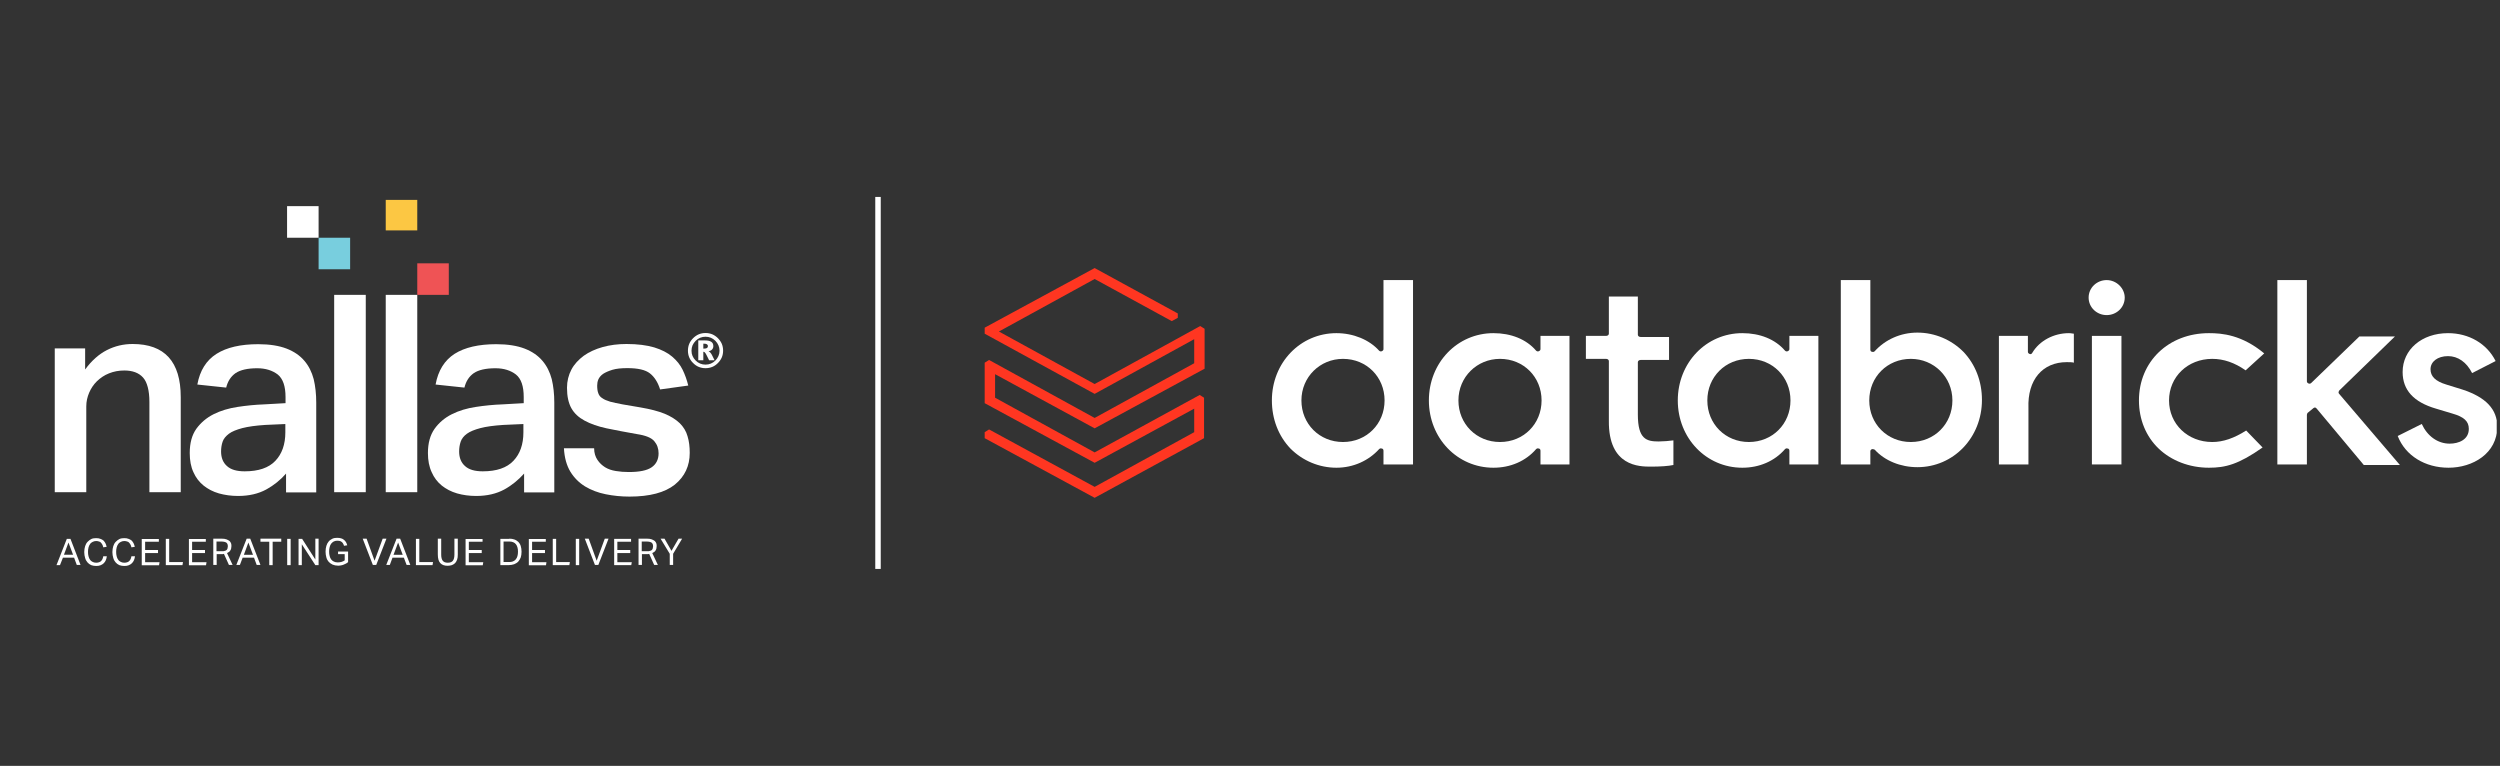
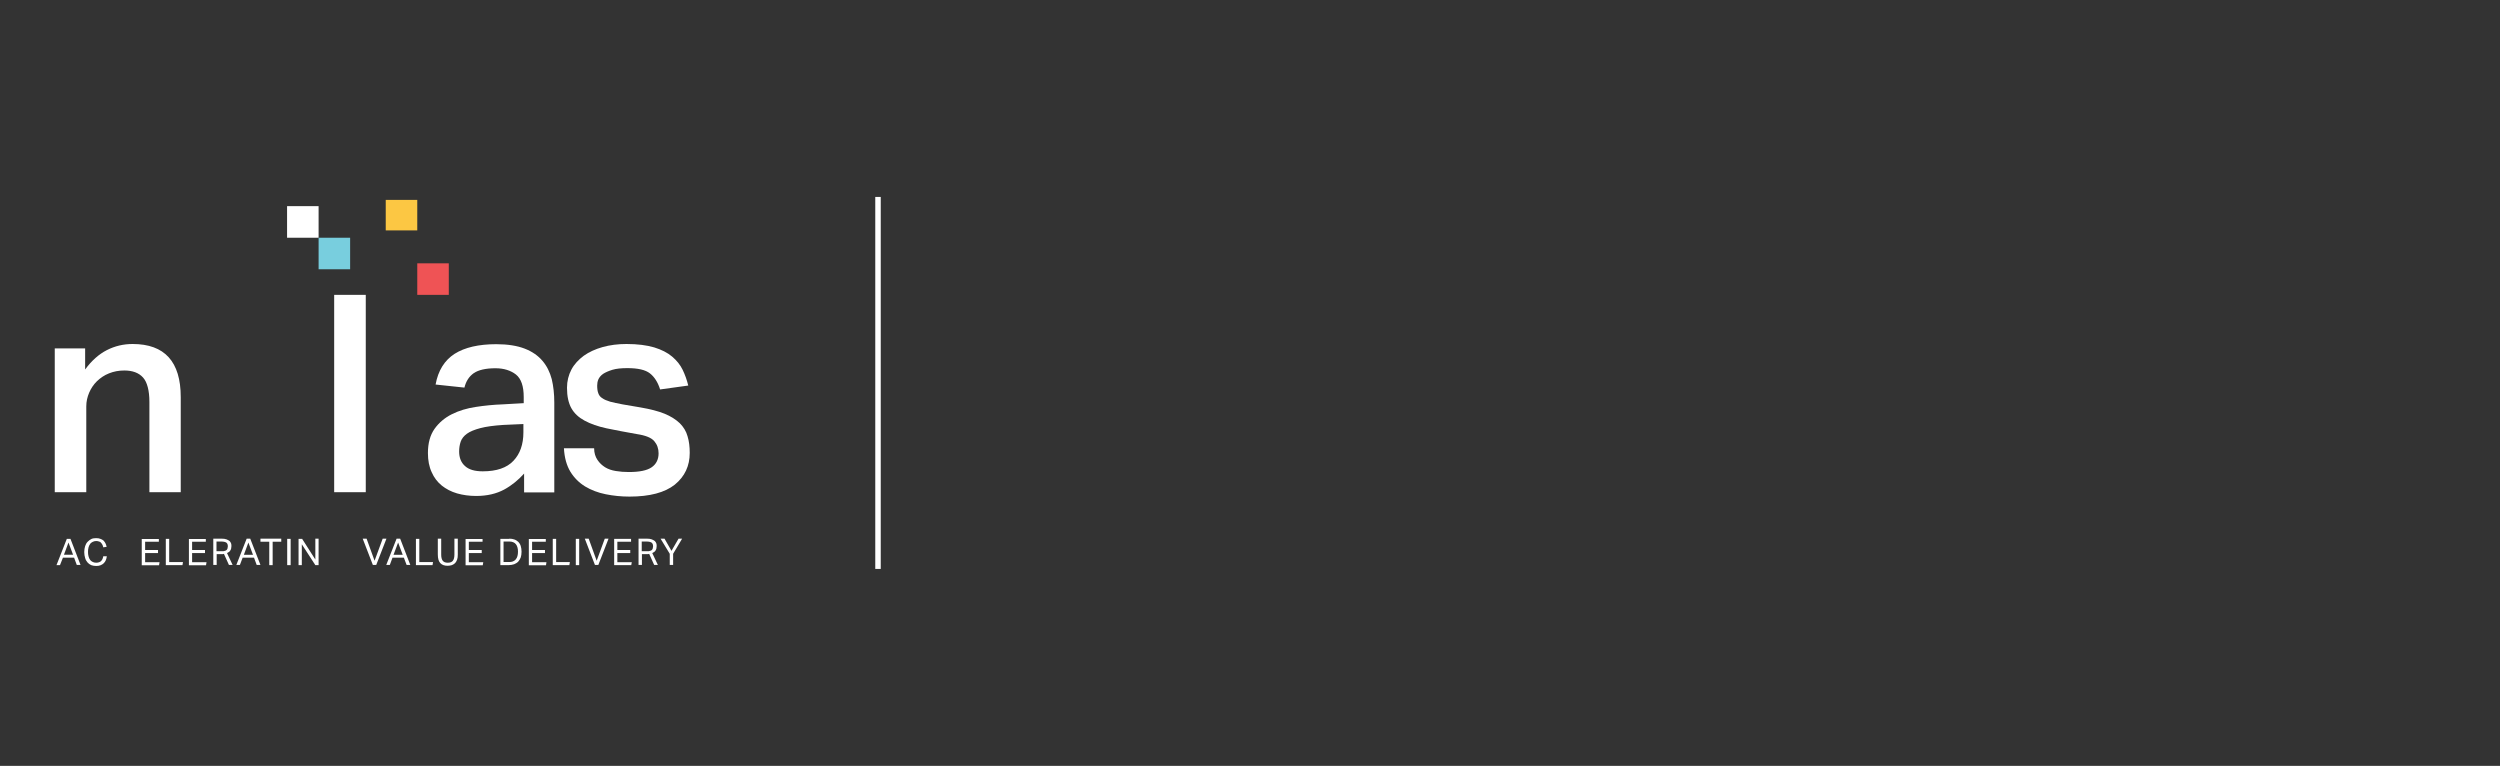
<svg xmlns="http://www.w3.org/2000/svg" width="457" height="140" viewBox="0 0 457 140" fill="none">
  <rect x="0" y="0" width="457" height="140" fill="#333333" stroke="none" />
  <path d="M15.563 67.538C16.741 65.928 18.071 64.75 19.53 64.003C20.988 63.257 22.563 62.883 24.243 62.883C30.1 62.883 33.04 66.115 33.04 72.59V89.973H27.311V73.488C27.311 71.377 26.903 69.86 26.156 69.02C25.386 68.157 24.239 67.725 22.715 67.725C21.7 67.725 20.766 67.912 19.926 68.25C19.063 68.588 18.351 69.09 17.733 69.673C17.103 70.292 16.648 70.98 16.298 71.785C15.96 72.59 15.773 73.395 15.773 74.293V89.973H10.01V63.688H15.563V67.538Z" fill="white" />
-   <path fill-rule="evenodd" clip-rule="evenodd" d="M48.661 89.483C47.238 90.253 45.535 90.662 43.516 90.662C42.28 90.662 41.101 90.498 40.016 90.195C38.931 89.88 37.998 89.39 37.228 88.772C36.423 88.118 35.793 87.313 35.361 86.322C34.895 85.33 34.685 84.152 34.685 82.822C34.685 80.99 35.081 79.532 35.886 78.388C36.703 77.268 37.753 76.37 39.048 75.717C40.355 75.063 41.813 74.632 43.423 74.387C45.033 74.142 46.643 73.978 48.288 73.92L52.196 73.698V72.59C52.196 70.607 51.73 69.242 50.773 68.46C49.805 67.725 48.568 67.317 47.016 67.317C45.22 67.317 43.925 67.632 43.05 68.215C42.186 68.833 41.626 69.708 41.346 70.852L36.073 70.292C36.54 67.725 37.718 65.858 39.585 64.68C41.444 63.506 43.983 62.918 47.203 62.918C49.28 62.918 51.018 63.198 52.383 63.723C53.744 64.252 54.829 64.995 55.638 65.952C56.443 66.885 57.003 68.028 57.341 69.3C57.652 70.607 57.808 72.034 57.808 73.582V90.008H52.29V86.567C51.298 87.71 50.085 88.702 48.661 89.483ZM44.286 78.26C43.236 78.54 42.396 78.878 41.848 79.287C41.288 79.718 40.88 80.185 40.693 80.745C40.506 81.293 40.413 81.888 40.413 82.542C40.413 83.685 40.786 84.583 41.498 85.202C42.21 85.855 43.295 86.158 44.73 86.158C47.261 86.158 49.128 85.517 50.33 84.245C51.543 82.973 52.161 81.235 52.161 79.03V77.513L48.475 77.677C46.736 77.793 45.371 77.98 44.286 78.26Z" fill="white" />
  <path d="M66.862 89.973H61.087V53.9H66.862V89.973Z" fill="white" />
-   <path d="M76.276 89.973H70.513V53.9H76.276V89.973Z" fill="white" />
+   <path d="M76.276 89.973H70.513V53.9V89.973Z" fill="white" />
  <path fill-rule="evenodd" clip-rule="evenodd" d="M92.178 89.483C90.755 90.253 89.051 90.662 87.033 90.662C85.796 90.662 84.618 90.498 83.556 90.195C82.471 89.88 81.55 89.39 80.768 88.772C79.963 88.118 79.345 87.313 78.913 86.322C78.446 85.33 78.225 84.152 78.225 82.822C78.225 80.99 78.633 79.532 79.438 78.388C80.243 77.268 81.293 76.37 82.6 75.717C83.906 75.063 85.353 74.632 86.975 74.387C88.585 74.142 90.195 73.978 91.84 73.92L95.736 73.698V72.59C95.736 70.607 95.281 69.242 94.313 68.46C93.356 67.725 92.12 67.317 90.568 67.317C88.771 67.317 87.465 67.632 86.601 68.215C85.726 68.833 85.178 69.708 84.898 70.852L79.625 70.292C80.091 67.725 81.27 65.858 83.101 64.68C84.96 63.506 87.5 62.918 90.72 62.918C92.796 62.918 94.535 63.198 95.9 63.723C97.261 64.252 98.346 64.995 99.155 65.952C99.96 66.885 100.52 68.028 100.858 69.3C101.169 70.607 101.325 72.034 101.325 73.582V90.008H95.806V86.567C94.78 87.71 93.601 88.702 92.178 89.483ZM87.803 78.26C86.753 78.54 85.913 78.878 85.353 79.287C84.805 79.683 84.396 80.185 84.21 80.745C84.023 81.293 83.93 81.888 83.93 82.542C83.93 83.685 84.303 84.583 85.015 85.202C85.726 85.855 86.811 86.158 88.246 86.158C90.778 86.158 92.645 85.517 93.846 84.245C95.06 82.973 95.678 81.235 95.678 79.03V77.513L91.991 77.677C90.253 77.793 88.865 77.98 87.803 78.26Z" fill="white" />
  <path d="M109.224 84.082C109.597 84.642 110.064 85.073 110.624 85.423C111.184 85.762 111.825 85.983 112.572 86.1C113.319 86.228 114.089 86.287 114.964 86.287C116.877 86.287 118.277 86.007 119.117 85.423C119.945 84.863 120.389 83.988 120.389 82.88C120.389 82.005 120.132 81.27 119.607 80.652C119.082 80.022 118.032 79.59 116.387 79.345C114.31 78.972 112.455 78.633 110.869 78.295C109.29 77.953 107.956 77.486 106.867 76.895C105.782 76.312 104.977 75.565 104.452 74.632C103.927 73.698 103.647 72.462 103.647 70.887C103.647 69.673 103.927 68.553 104.452 67.562C104.977 66.57 105.759 65.742 106.715 65.03C107.68 64.346 108.827 63.817 110.157 63.443C111.487 63.07 112.941 62.883 114.52 62.883C116.539 62.883 118.242 63.105 119.584 63.502C120.914 63.91 122.022 64.47 122.862 65.182C123.702 65.893 124.355 66.698 124.787 67.597C125.222 68.499 125.565 69.459 125.814 70.478L120.669 71.19C120.26 69.895 119.642 68.903 118.802 68.25C117.962 67.597 116.597 67.293 114.684 67.293C113.564 67.293 112.665 67.387 111.954 67.597C111.242 67.818 110.682 68.063 110.25 68.343C109.819 68.647 109.539 68.997 109.375 69.37C109.224 69.732 109.165 70.105 109.165 70.478C109.165 71.038 109.224 71.54 109.375 71.902C109.504 72.275 109.749 72.59 110.122 72.8C110.46 73.057 110.962 73.243 111.545 73.43C112.175 73.582 112.91 73.768 113.809 73.92L117.099 74.48C118.86 74.783 120.319 75.157 121.474 75.623C122.617 76.09 123.55 76.685 124.262 77.362C124.939 78.038 125.44 78.843 125.685 79.753C125.965 80.652 126.082 81.667 126.082 82.787C126.082 85.167 125.184 87.092 123.364 88.585C121.532 90.043 118.767 90.778 115.08 90.778C113.564 90.778 112.105 90.627 110.717 90.347C109.317 90.067 108.045 89.577 106.96 88.923C105.848 88.239 104.95 87.341 104.265 86.228C103.589 85.108 103.18 83.685 103.087 81.947H108.605C108.605 82.822 108.85 83.533 109.224 84.082Z" fill="white" />
  <path d="M76.276 48.137H82.04V53.9H76.276V48.137Z" fill="#EF5355" />
  <path d="M70.513 36.54H76.276V42.117H70.513V36.54Z" fill="#FCC743" />
  <path d="M58.24 43.458H64.004V49.222H58.24V43.458Z" fill="#78CEDE" />
  <path d="M52.477 37.683H58.24V43.458H52.477V37.683Z" fill="white" />
  <path fill-rule="evenodd" clip-rule="evenodd" d="M12.868 98.467L14.723 103.273H14.035L13.545 101.943H11.504L10.967 103.308H10.325L12.215 98.502H12.868V98.467ZM12.518 99.178L11.69 101.407H13.358L12.518 99.178Z" fill="white" />
  <path d="M19.343 102.41C19.249 102.62 19.125 102.803 18.969 102.958C18.818 103.122 18.596 103.238 18.374 103.332C18.164 103.425 17.884 103.46 17.569 103.46C17.231 103.46 16.951 103.402 16.671 103.308C16.391 103.18 16.181 103.028 15.994 102.807C15.808 102.597 15.656 102.34 15.563 102.002C15.469 101.687 15.399 101.325 15.399 100.917C15.399 100.52 15.469 100.147 15.563 99.832C15.656 99.528 15.808 99.248 16.029 99.027C16.239 98.805 16.461 98.653 16.706 98.525C16.951 98.408 17.266 98.373 17.569 98.373C17.884 98.373 18.129 98.408 18.351 98.502C18.561 98.56 18.748 98.688 18.911 98.805C19.063 98.968 19.179 99.12 19.273 99.307C19.366 99.493 19.436 99.703 19.494 99.96L18.876 100.053C18.841 99.867 18.783 99.703 18.724 99.587C18.654 99.435 18.561 99.342 18.468 99.213C18.374 99.085 18.258 99.027 18.106 98.992C17.943 98.933 17.791 98.898 17.569 98.898C17.324 98.898 17.103 98.968 16.928 99.062C16.741 99.155 16.578 99.272 16.461 99.458C16.333 99.645 16.239 99.832 16.181 100.077C16.111 100.333 16.088 100.602 16.088 100.882C16.088 101.162 16.111 101.442 16.181 101.687C16.239 101.943 16.333 102.153 16.461 102.317C16.578 102.503 16.741 102.62 16.928 102.713C17.103 102.807 17.324 102.865 17.569 102.865C17.787 102.865 17.974 102.834 18.129 102.772C18.281 102.713 18.409 102.655 18.503 102.527C18.596 102.433 18.689 102.317 18.748 102.153C18.818 102.002 18.841 101.85 18.876 101.687H19.529C19.494 101.967 19.436 102.188 19.343 102.41Z" fill="white" />
-   <path d="M24.488 102.41C24.395 102.62 24.27 102.803 24.115 102.958C23.963 103.122 23.742 103.238 23.52 103.332C23.31 103.425 23.03 103.46 22.715 103.46C22.377 103.46 22.097 103.402 21.817 103.308C21.537 103.18 21.327 103.028 21.14 102.807C20.953 102.597 20.802 102.34 20.708 102.002C20.615 101.687 20.545 101.325 20.545 100.917C20.545 100.52 20.615 100.147 20.708 99.832C20.802 99.528 20.953 99.248 21.175 99.027C21.385 98.805 21.607 98.653 21.852 98.525C22.097 98.408 22.412 98.373 22.715 98.373C23.03 98.373 23.275 98.408 23.497 98.502C23.707 98.56 23.893 98.688 24.057 98.805C24.208 98.968 24.325 99.12 24.418 99.307C24.512 99.493 24.582 99.703 24.64 99.96L24.022 100.053C23.987 99.867 23.928 99.703 23.87 99.587C23.8 99.435 23.707 99.342 23.613 99.213C23.52 99.085 23.403 99.027 23.252 98.992C23.088 98.933 22.937 98.898 22.715 98.898C22.47 98.898 22.248 98.968 22.073 99.062C21.887 99.155 21.723 99.272 21.607 99.458C21.478 99.645 21.385 99.832 21.327 100.077C21.257 100.333 21.233 100.602 21.233 100.882C21.233 101.162 21.257 101.442 21.327 101.687C21.385 101.943 21.478 102.153 21.607 102.317C21.723 102.503 21.887 102.62 22.073 102.713C22.248 102.807 22.47 102.865 22.715 102.865C22.933 102.865 23.119 102.834 23.275 102.772C23.427 102.713 23.555 102.655 23.648 102.527C23.742 102.433 23.835 102.317 23.893 102.153C23.963 102.002 23.987 101.85 24.022 101.687H24.675C24.64 101.967 24.582 102.188 24.488 102.41Z" fill="white" />
  <path d="M29.038 98.467V99.027H26.529V100.543H28.886V101.103H26.529V102.772H29.166L29.073 103.332H25.911V98.525H29.038V98.467Z" fill="white" />
  <path d="M30.928 98.467V102.748H33.448L33.355 103.308H30.31V98.502H30.928V98.467Z" fill="white" />
  <path d="M37.625 98.467V99.027H35.117V100.543H37.473V101.103H35.117V102.772H37.753L37.66 103.332H34.533V98.525H37.625V98.467Z" fill="white" />
  <path fill-rule="evenodd" clip-rule="evenodd" d="M40.507 98.467C40.88 98.467 41.16 98.502 41.405 98.595C41.627 98.688 41.814 98.782 41.965 98.898C42.094 99.027 42.187 99.178 42.245 99.342C42.304 99.493 42.304 99.68 42.304 99.832C42.304 100.147 42.245 100.392 42.117 100.602C42 100.823 41.779 100.975 41.499 101.103L42.525 103.273H41.849L40.939 101.255C40.88 101.255 40.822 101.255 40.764 101.29C40.694 101.325 40.635 101.29 40.577 101.29H39.609V103.273H38.99V98.467H40.507ZM41.102 100.695C41.254 100.672 41.347 100.602 41.44 100.52C41.534 100.427 41.557 100.333 41.592 100.24C41.627 100.112 41.65 99.983 41.65 99.867C41.65 99.738 41.627 99.61 41.592 99.493C41.561 99.4 41.499 99.307 41.405 99.213C41.312 99.155 41.195 99.085 41.067 99.062C40.915 99.027 40.729 98.992 40.507 98.992H39.574V100.765H40.6C40.787 100.765 40.974 100.765 41.102 100.695Z" fill="white" />
  <path fill-rule="evenodd" clip-rule="evenodd" d="M45.745 98.467L47.611 103.273H46.923L46.433 101.943H44.356L43.855 103.273H43.201L45.091 98.467H45.745ZM45.406 99.178L44.578 101.418H46.246L45.406 99.178Z" fill="white" />
  <path d="M47.611 99.027V98.467H51.415V99.027H49.84V103.308H49.221V99.027H47.611Z" fill="white" />
  <path d="M53.13 98.467V103.308H52.5V98.502H53.13V98.467Z" fill="white" />
  <path d="M55.206 98.467L57.645 102.282V98.467H58.239V103.308H57.645L55.171 99.493V103.308H54.576V98.502H55.206V98.467Z" fill="white" />
-   <path d="M63.63 100.823V102.748C63.513 102.865 63.385 102.958 63.233 103.028C63.07 103.087 62.918 103.18 62.767 103.238C62.603 103.308 62.452 103.332 62.265 103.367C62.078 103.402 61.927 103.402 61.775 103.402C61.437 103.402 61.087 103.332 60.807 103.215C60.527 103.087 60.317 102.935 60.095 102.713C59.908 102.503 59.757 102.247 59.663 101.908C59.57 101.57 59.512 101.232 59.512 100.858C59.512 100.45 59.57 100.077 59.663 99.773C59.757 99.458 59.908 99.178 60.095 98.968C60.282 98.747 60.527 98.595 60.783 98.467C61.028 98.35 61.343 98.315 61.647 98.315C61.927 98.315 62.148 98.35 62.358 98.408C62.58 98.467 62.732 98.56 62.883 98.688C63.047 98.805 63.163 98.968 63.257 99.12C63.35 99.272 63.42 99.493 63.478 99.68L62.883 99.773C62.86 99.645 62.79 99.493 62.732 99.4C62.673 99.272 62.603 99.178 62.487 99.085C62.358 98.992 62.265 98.933 62.148 98.898C62.02 98.875 61.833 98.84 61.647 98.84C61.402 98.84 61.18 98.898 60.993 98.992C60.807 99.085 60.655 99.248 60.527 99.4C60.41 99.552 60.317 99.773 60.258 100.018C60.188 100.263 60.165 100.543 60.165 100.823C60.165 101.103 60.188 101.383 60.258 101.628C60.317 101.873 60.41 102.095 60.527 102.247C60.655 102.433 60.842 102.562 61.028 102.655C61.215 102.748 61.46 102.807 61.74 102.807C61.985 102.807 62.207 102.772 62.428 102.713C62.638 102.655 62.825 102.562 63.012 102.433V101.29H61.798V100.823H63.63Z" fill="white" />
  <path d="M67.013 98.467L68.472 102.503L69.953 98.467H70.642L68.775 103.273H68.157L66.302 98.467H67.013Z" fill="white" />
  <path fill-rule="evenodd" clip-rule="evenodd" d="M73.15 98.467L75.005 103.273H74.328L73.826 101.943H71.75L71.26 103.273H70.606L72.496 98.467H73.15ZM72.776 99.178L71.936 101.418H73.616L72.776 99.178Z" fill="white" />
  <path d="M76.65 98.467V102.748H79.158L79.065 103.308H76.031V98.502H76.65V98.467Z" fill="white" />
  <path d="M80.651 98.467V101.383C80.651 101.881 80.745 102.254 80.931 102.503C81.118 102.744 81.425 102.865 81.853 102.865C82.289 102.865 82.6 102.744 82.787 102.503C82.973 102.254 83.067 101.881 83.067 101.383V98.467H83.685V101.383C83.685 101.757 83.65 102.06 83.556 102.317C83.463 102.562 83.347 102.772 83.195 102.935C83.031 103.087 82.845 103.215 82.6 103.308C82.378 103.367 82.11 103.425 81.83 103.425C81.235 103.425 80.803 103.273 80.488 102.935C80.185 102.624 80.033 102.095 80.033 101.348V98.467H80.651Z" fill="white" />
  <path d="M88.212 98.467V99.027H85.703V100.543H88.06V101.103H85.703V102.772H88.34L88.247 103.332H85.108V98.525H88.212V98.467Z" fill="white" />
  <path fill-rule="evenodd" clip-rule="evenodd" d="M93.112 98.467C93.45 98.467 93.765 98.525 94.034 98.618C94.314 98.712 94.535 98.875 94.757 99.062C94.932 99.248 95.095 99.493 95.189 99.797C95.282 100.112 95.34 100.45 95.34 100.858C95.34 101.255 95.282 101.628 95.189 101.908C95.06 102.223 94.909 102.468 94.722 102.678C94.5 102.9 94.255 103.028 93.975 103.145C93.672 103.238 93.357 103.308 92.984 103.308H91.467V98.502H93.112V98.467ZM94.29 102.247C94.57 101.908 94.687 101.442 94.687 100.847C94.687 100.567 94.663 100.298 94.594 100.077C94.535 99.855 94.442 99.645 94.314 99.493C94.197 99.33 94.034 99.213 93.823 99.12C93.602 99.027 93.392 98.992 93.112 98.992H92.05V102.737H92.984C93.579 102.772 94.01 102.585 94.29 102.247Z" fill="white" />
  <path d="M99.773 98.467V99.027H97.265V100.543H99.622V101.103H97.265V102.772H99.89L99.808 103.332H96.67V98.525H99.773V98.467Z" fill="white" />
  <path d="M101.663 98.467V102.748H104.172L104.078 103.308H101.045V98.502H101.663V98.467Z" fill="white" />
  <path d="M105.875 98.467V103.308H105.257V98.502H105.875V98.467Z" fill="white" />
  <path d="M107.613 98.467L109.071 102.503L110.553 98.467H111.241L109.375 103.273H108.756L106.901 98.467H107.613Z" fill="white" />
  <path d="M115.36 98.467V99.027H112.852V100.543H115.209V101.103H112.852V102.772H115.489L115.395 103.308H112.269V98.502H115.36V98.467Z" fill="white" />
  <path fill-rule="evenodd" clip-rule="evenodd" d="M118.241 98.467C118.615 98.467 118.895 98.502 119.14 98.595C119.361 98.688 119.548 98.782 119.7 98.898C119.828 99.027 119.921 99.178 119.98 99.342C120.038 99.493 120.038 99.68 120.038 99.832C120.038 100.147 119.98 100.392 119.851 100.602C119.735 100.823 119.513 100.975 119.233 101.103L120.26 103.273H119.583L118.673 101.255C118.615 101.255 118.556 101.255 118.498 101.29C118.428 101.325 118.37 101.29 118.311 101.29H117.343V103.273H116.725V98.467H118.241ZM118.836 100.695C118.988 100.672 119.081 100.602 119.175 100.52C119.268 100.427 119.291 100.333 119.326 100.24C119.361 100.112 119.385 99.983 119.385 99.867C119.385 99.738 119.361 99.61 119.326 99.493C119.295 99.4 119.233 99.307 119.14 99.213C119.046 99.155 118.93 99.085 118.801 99.062C118.65 99.027 118.463 98.992 118.241 98.992H117.308V100.765H118.335C118.521 100.765 118.673 100.765 118.836 100.695Z" fill="white" />
  <path d="M120.75 98.467H121.473L122.745 100.695L124.04 98.467H124.693L123.048 101.232V103.273H122.43V101.232L120.75 98.467Z" fill="white" />
-   <path d="M128.963 61.553C128.621 61.553 128.298 61.615 127.995 61.74C127.692 61.864 127.415 62.051 127.167 62.3C126.918 62.557 126.727 62.833 126.595 63.128C126.47 63.432 126.408 63.758 126.408 64.108C126.408 64.458 126.47 64.781 126.595 65.077C126.727 65.38 126.918 65.656 127.167 65.905C127.415 66.154 127.692 66.341 127.995 66.465C128.298 66.589 128.621 66.652 128.963 66.652C129.321 66.652 129.648 66.589 129.943 66.465C130.247 66.341 130.523 66.154 130.772 65.905C131.02 65.656 131.207 65.38 131.332 65.077C131.464 64.781 131.53 64.458 131.53 64.108C131.53 63.758 131.464 63.432 131.332 63.128C131.207 62.833 131.02 62.557 130.772 62.3C130.515 62.051 130.239 61.864 129.943 61.74C129.64 61.615 129.313 61.553 128.963 61.553ZM128.718 62.825H128.567V63.723H128.718C128.944 63.723 129.115 63.688 129.232 63.618C129.348 63.541 129.407 63.424 129.407 63.268C129.407 63.12 129.348 63.012 129.232 62.942C129.123 62.864 128.952 62.825 128.718 62.825ZM127.645 62.23H128.882C129.387 62.23 129.768 62.316 130.025 62.487C130.274 62.658 130.398 62.918 130.398 63.268C130.398 63.517 130.32 63.723 130.165 63.887C130.017 64.05 129.803 64.155 129.523 64.202C129.648 64.264 129.76 64.353 129.862 64.47C129.963 64.587 130.056 64.727 130.142 64.89L130.62 65.858H129.628L129.162 64.925C129.053 64.699 128.955 64.544 128.87 64.458C128.792 64.357 128.71 64.307 128.625 64.307H128.567V65.858H127.645V62.23ZM128.963 60.877C129.407 60.877 129.819 60.954 130.2 61.11C130.581 61.273 130.927 61.511 131.238 61.822C131.549 62.141 131.787 62.487 131.95 62.86C132.105 63.241 132.183 63.653 132.183 64.097C132.183 64.54 132.105 64.948 131.95 65.322C131.787 65.703 131.549 66.049 131.238 66.36C130.927 66.679 130.581 66.916 130.2 67.072C129.819 67.227 129.407 67.305 128.963 67.305C128.528 67.305 128.119 67.227 127.738 67.072C127.357 66.916 127.011 66.679 126.7 66.36C126.381 66.049 126.144 65.703 125.988 65.322C125.833 64.948 125.755 64.54 125.755 64.097C125.755 63.653 125.833 63.241 125.988 62.86C126.144 62.487 126.381 62.141 126.7 61.822C127.011 61.511 127.357 61.273 127.738 61.11C128.119 60.954 128.528 60.877 128.963 60.877Z" fill="white" />
  <line x1="160.5" y1="36" x2="160.5" y2="104" stroke="white" />
  <g clip-path="url(#clip0_77_512)">
    <path d="M220.1 80.1V72.7L219.3 72.2L200.1 82.7L181.9 72.7V68.4L200.1 78.3L220.2 67.4V60.1L219.4 59.6L200.1 70.2L182.6 60.6L200.1 51L214.2 58.7L215.3 58.1V57.3L200.1 49L180 59.9V61L200.1 72L218.3 62V66.4L200.1 76.4L180.8 65.8L180 66.3V73.7L200.1 84.6L218.3 74.7V79L200.1 89L180.8 78.5L180 79V80.1L200.1 91L220.1 80.1Z" fill="#FF3621" />
    <path fill-rule="evenodd" clip-rule="evenodd" d="M258.3 51.2V84.9H252.9V82.4C252.9 82.2 252.8 82 252.6 82C252.4 81.9 252.2 82 252.1 82.1C250.2 84.2 247.4 85.5 244.3 85.5C241.1 85.5 238.1 84.2 235.9 82C233.7 79.7 232.5 76.6 232.5 73.2C232.5 66.3 237.7 60.9 244.3 60.9C247.4 60.9 250.3 62.1 252.1 64.1C252.2 64.2 252.4 64.3 252.6 64.2C252.8 64.1 252.9 64 252.9 63.8V51.2H258.3ZM237.9 73.2C237.9 77.5 241.2 80.8 245.5 80.8C249.8 80.8 253.1 77.5 253.1 73.2C253.1 68.9 249.8 65.6 245.5 65.6C241.3 65.6 237.9 68.9 237.9 73.2Z" fill="white" />
    <path fill-rule="evenodd" clip-rule="evenodd" d="M286.9 61.4V84.9H281.6V82.4C281.6 82.2 281.5 82 281.3 82C281.1 81.9 280.9 82 280.8 82.1C278.9 84.3 276.1 85.5 273 85.5C266.4 85.5 261.2 80.1 261.2 73.2C261.2 66.3 266.4 60.9 273 60.9C276.2 60.9 279 62 280.8 64.1C280.9 64.2 281.1 64.3 281.3 64.2C281.5 64.1 281.6 64 281.6 63.8V61.4H286.9ZM266.6 73.2C266.6 77.5 269.9 80.8 274.2 80.8C278.5 80.8 281.8 77.5 281.8 73.2C281.8 68.9 278.5 65.6 274.2 65.6C270 65.6 266.6 68.9 266.6 73.2Z" fill="white" />
    <path fill-rule="evenodd" clip-rule="evenodd" d="M332.4 61.4V84.9H327.1V82.4C327.1 82.2 327 82 326.8 82C326.6 81.9 326.4 82 326.3 82.1C324.4 84.3 321.6 85.5 318.5 85.5C311.9 85.5 306.7 80.1 306.7 73.2C306.7 66.3 311.9 60.9 318.5 60.9C321.7 60.9 324.5 62 326.3 64.1C326.4 64.2 326.6 64.3 326.8 64.2C327 64.1 327.1 64 327.1 63.8V61.4H332.4ZM312.1 73.2C312.1 77.5 315.4 80.8 319.7 80.8C324 80.8 327.3 77.5 327.3 73.2C327.3 68.9 324 65.6 319.7 65.6C315.4 65.6 312.1 68.9 312.1 73.2Z" fill="white" />
    <path fill-rule="evenodd" clip-rule="evenodd" d="M342.4 82.1C342.3 82.1 342.3 82.1 342.2 82.1C342 82.2 341.9 82.3 341.9 82.5V84.9H336.5V51.2H341.9V63.9C341.9 64.1 342 64.3 342.2 64.3C342.4 64.4 342.6 64.3 342.7 64.2C344.6 62.1 347.4 60.8 350.5 60.8C353.7 60.8 356.7 62.1 358.9 64.3C361.1 66.6 362.3 69.7 362.3 73.1C362.3 80 357.1 85.4 350.5 85.4C347.4 85.4 344.5 84.2 342.7 82.2C342.6 82.2 342.5 82.1 342.4 82.1ZM349.3 65.6C345 65.6 341.7 68.9 341.7 73.2C341.7 77.5 345 80.8 349.3 80.8C353.6 80.8 356.9 77.5 356.9 73.2C356.9 68.9 353.5 65.6 349.3 65.6Z" fill="white" />
    <path d="M377.8 66.2C378.3 66.2 378.8 66.2 379.1 66.3V61C378.9 61 378.6 60.9 378.2 60.9C375.4 60.9 372.8 62.3 371.5 64.5C371.4 64.7 371.2 64.8 371 64.7C370.8 64.6 370.7 64.5 370.7 64.3V61.4H365.4V84.9H370.8V74.6C370.6 69.4 373.4 66.2 377.8 66.2Z" fill="white" />
    <path d="M387.8 61.4H382.4V84.9H387.8V61.4Z" fill="white" />
    <path d="M385.1 51.2C383.3 51.2 381.8 52.6 381.8 54.4C381.8 56.2 383.3 57.6 385.1 57.6C386.9 57.6 388.4 56.2 388.4 54.4C388.4 52.7 386.9 51.2 385.1 51.2Z" fill="white" />
    <path d="M403.8 60.9C396.4 60.9 391 66.1 391 73.2C391 76.7 392.3 79.8 394.6 82C396.9 84.2 400.2 85.5 403.8 85.5C406.8 85.5 409.2 84.9 413.6 81.8L410.6 78.7C408.4 80.1 406.4 80.8 404.4 80.8C399.9 80.8 396.5 77.5 396.5 73.2C396.5 68.9 399.9 65.6 404.4 65.6C406.5 65.6 408.5 66.3 410.5 67.7L413.9 64.6C409.8 61.2 406.2 60.9 403.8 60.9Z" fill="white" />
    <path d="M422.9 74.6C423 74.5 423.1 74.5 423.2 74.5C423.3 74.5 423.4 74.6 423.5 74.7L432.1 85H438.7L427.6 72C427.4 71.8 427.5 71.6 427.6 71.4L437.8 61.5H431.3L422.5 70C422.4 70.1 422.2 70.2 422 70.1C421.8 70 421.7 69.9 421.7 69.7V51.2H416.3V84.9H421.7V75.8C421.7 75.7 421.8 75.6 421.8 75.5L422.9 74.6Z" fill="white" />
    <path d="M447.6 85.5C452 85.5 456.5 82.9 456.5 78C456.5 74.8 454.4 72.6 450.1 71.2L447.2 70.3C445.2 69.7 444.3 68.8 444.3 67.5C444.3 66.1 445.6 65.1 447.5 65.1C449.3 65.1 450.9 66.2 451.9 68.2L456.2 66C454.6 62.8 451.3 60.9 447.5 60.9C442.7 60.9 439.2 63.9 439.2 68C439.2 71.3 441.2 73.5 445.3 74.7L448.3 75.6C450.4 76.2 451.3 77 451.3 78.4C451.3 80.4 449.4 81.1 447.8 81.1C445.6 81.1 443.7 79.7 442.7 77.5L438.3 79.7C439.7 83.3 443.3 85.5 447.6 85.5Z" fill="white" />
    <path d="M301.8 85.3C303.5 85.3 305 85.2 305.9 85V80.5C305.2 80.6 304 80.7 303.2 80.7C301 80.7 299.4 80.3 299.4 75.8V66.2C299.4 66 299.6 65.8 299.9 65.8H305.1V61.6H299.9C299.6 61.6 299.4 61.4 299.4 61.2V54.2H294.1V61C294.1 61.2 293.9 61.4 293.6 61.4H289.9V65.6H293.6C293.9 65.6 294.1 65.8 294.1 66V76.9C294 85.3 299.7 85.3 301.8 85.3Z" fill="white" />
  </g>
  <defs>
    <clipPath id="clip0_77_512">
-       <rect width="276.4" height="42" fill="white" transform="translate(180 49)" />
-     </clipPath>
+       </clipPath>
  </defs>
</svg>